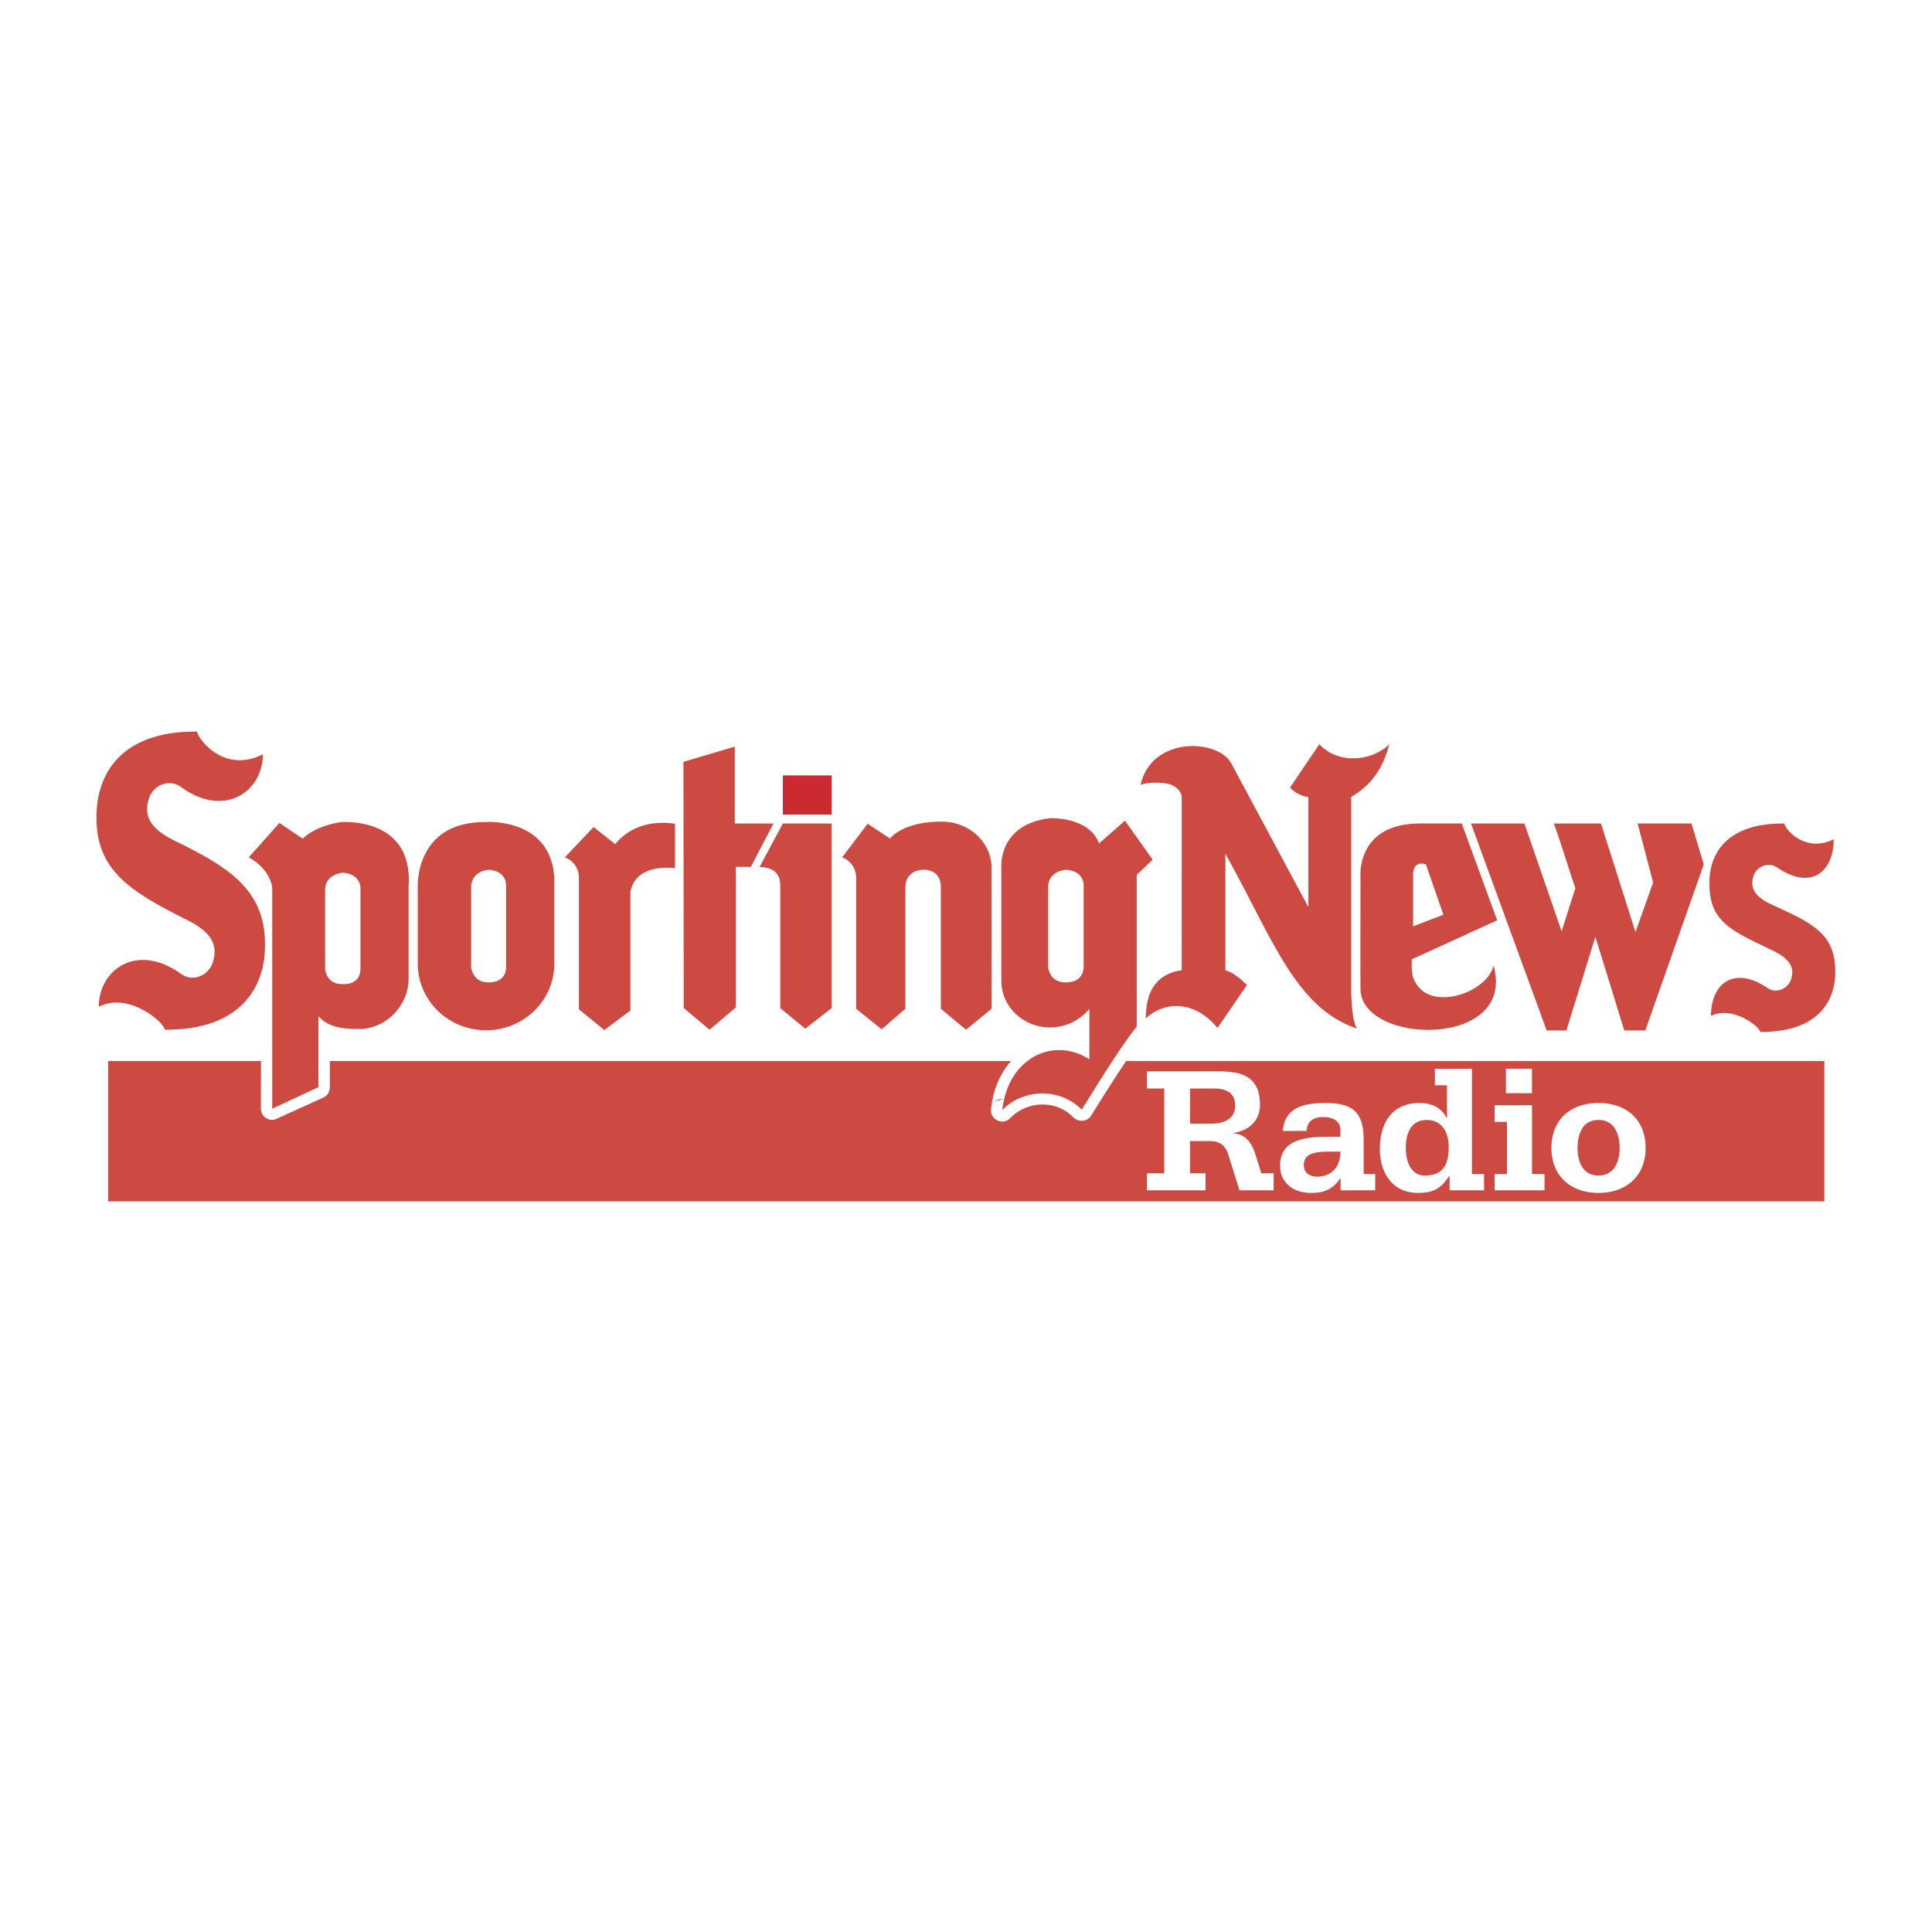
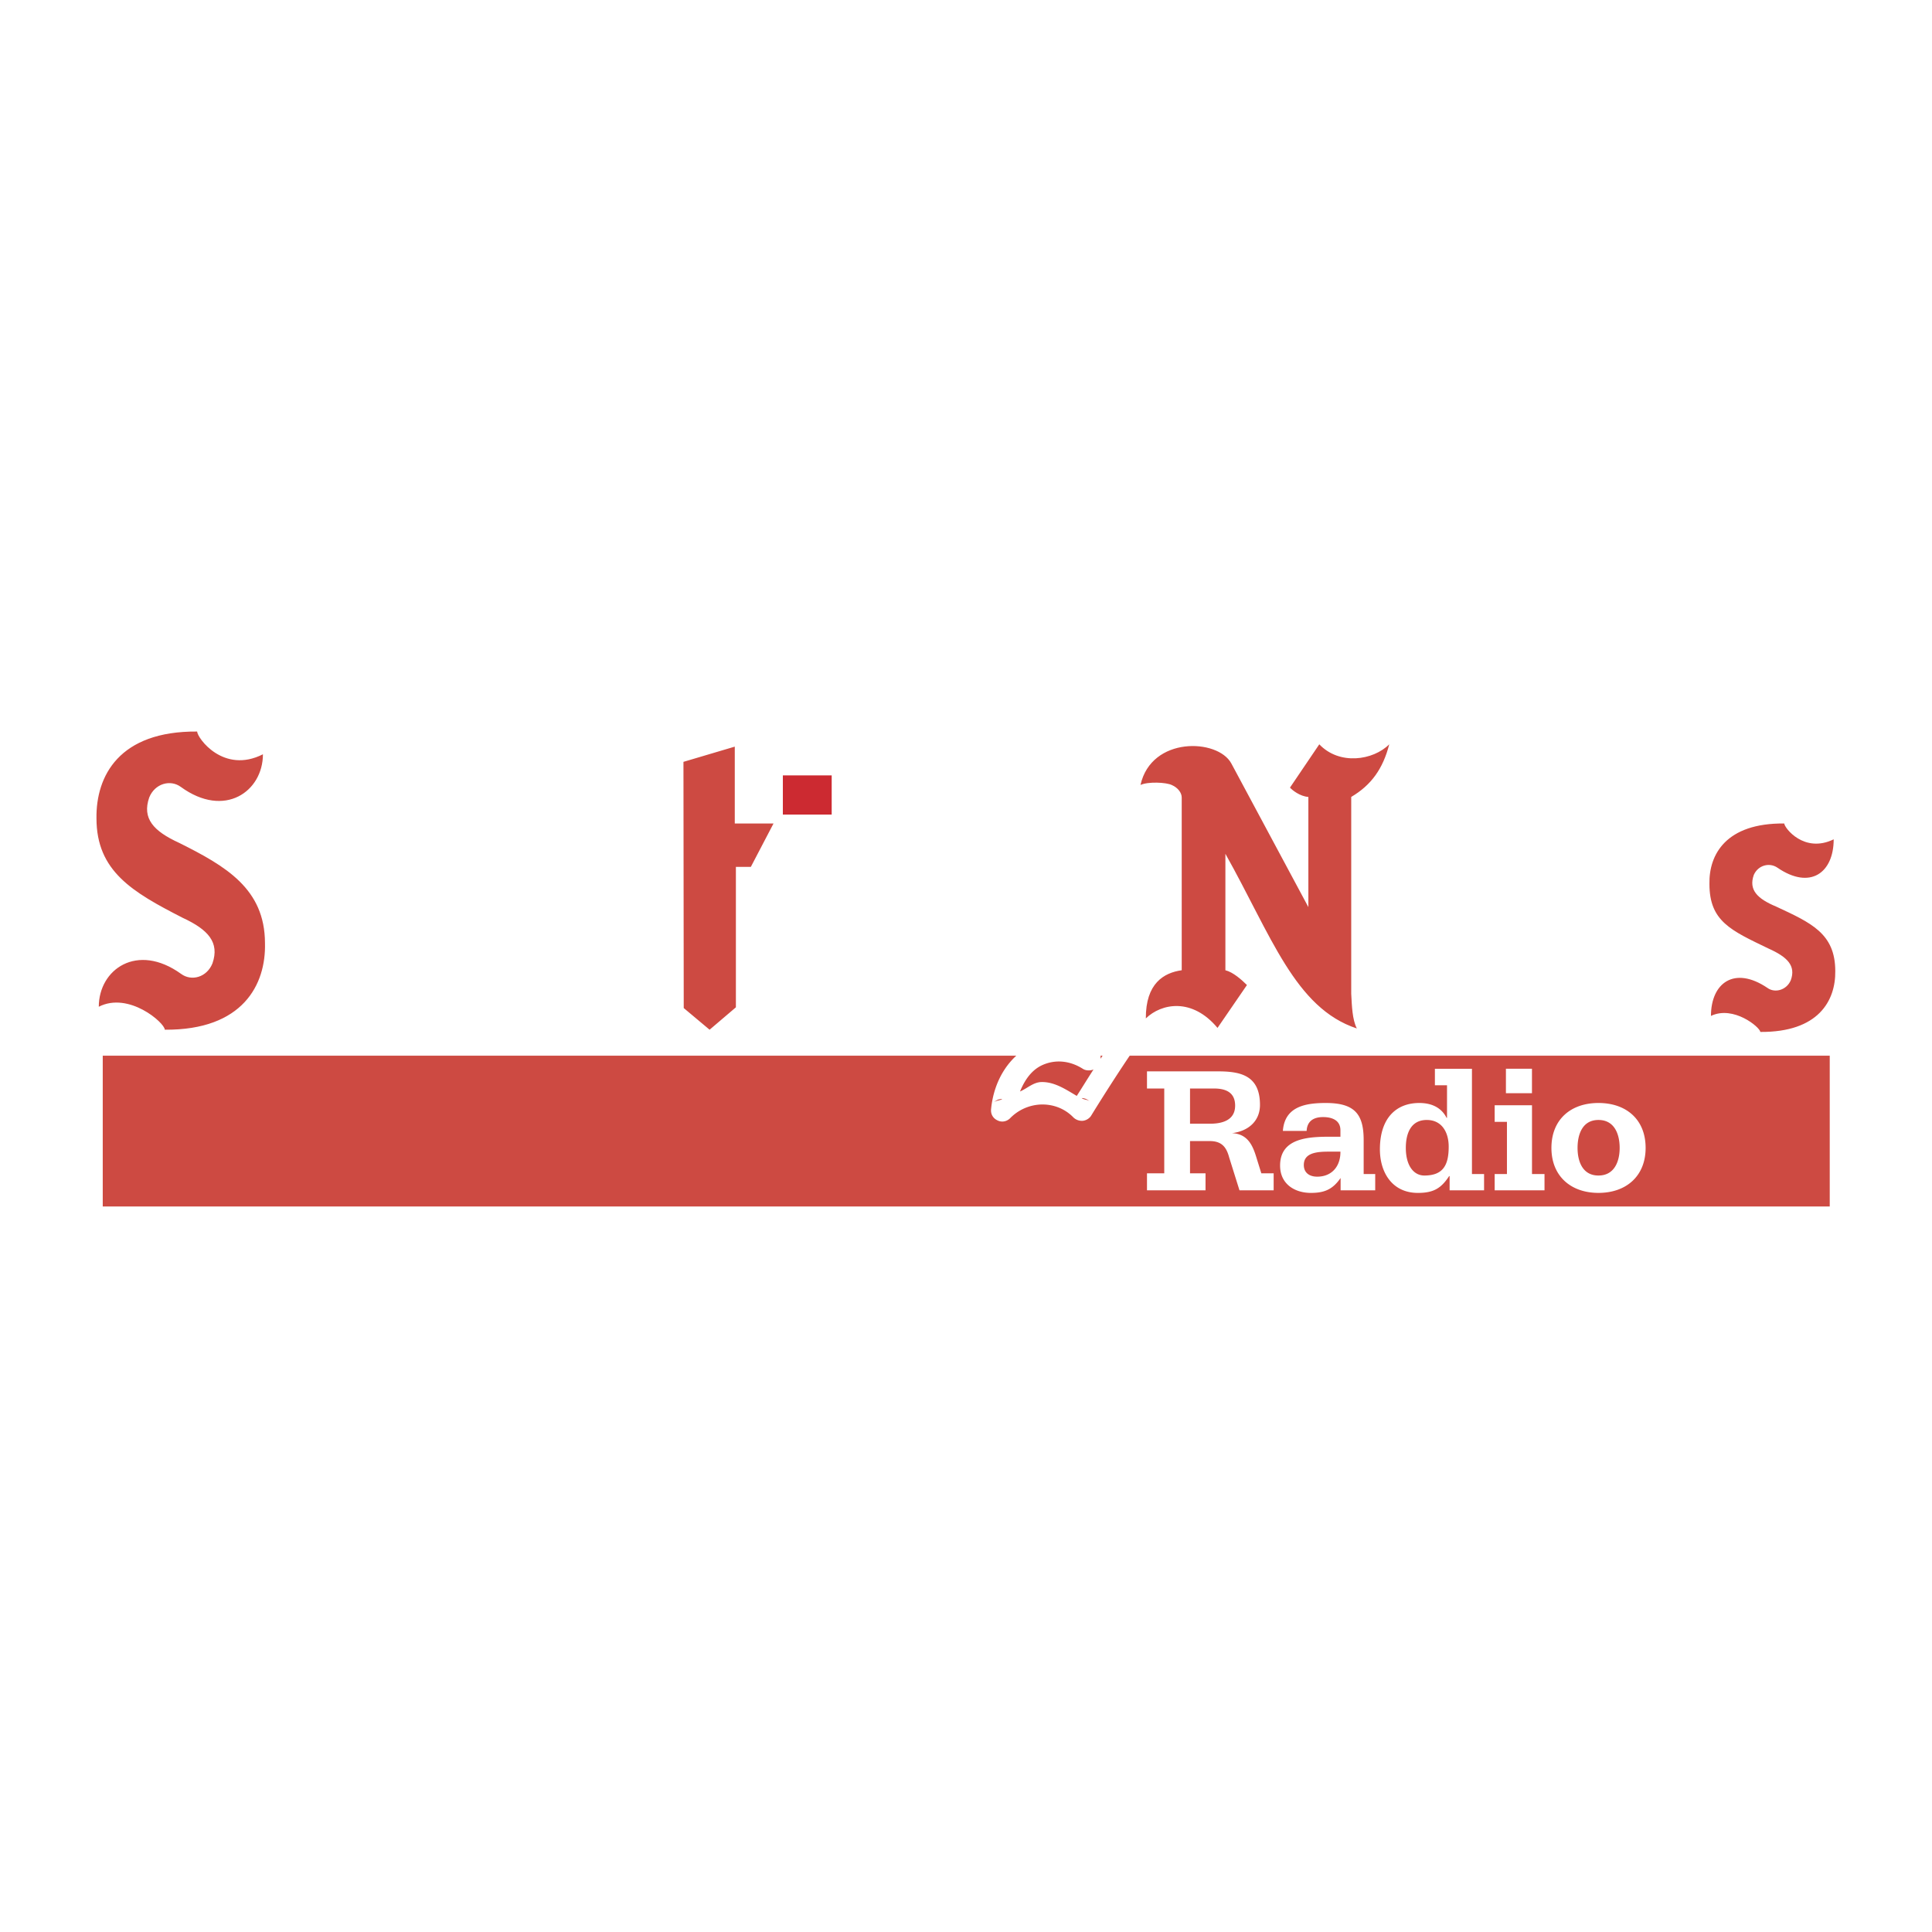
<svg xmlns="http://www.w3.org/2000/svg" width="2500" height="2500" viewBox="0 0 192.756 192.756">
  <g fill-rule="evenodd" clip-rule="evenodd">
    <path fill="#fff" d="M0 0h192.756v192.756H0V0z" />
    <path fill="#cd4a42" d="M10.251 105.326h172.302v15.045H10.251v-15.045z" />
-     <path d="M182.547 104.801H9.726v16.117h173.329v-16.117h-.508zm-.531 1.056v14.005H10.789v-14.005h171.227z" fill="#fff" />
    <path d="M118.729 108.6h2.383c1.072 0 2.117.311 2.117 1.706 0 1.546-1.434 1.807-2.502 1.807h-1.998V108.6zm-4.295 10.156h5.842v-1.694h-1.547v-3.217h1.971c1.254 0 1.676.683 1.93 1.615l1.033 3.296h3.41v-1.694h-1.23l-.457-1.467c-.373-1.247-.852-2.467-2.473-2.54 1.58-.188 2.795-1.163 2.795-2.822 0-3.009-2.045-3.343-4.234-3.343h-7.039v1.71h1.723v8.462h-1.723v1.694h-.001zM133.734 114.9c.018 1.417-.818 2.496-2.32 2.496-.773 0-1.332-.391-1.332-1.163 0-1.146 1.135-1.333 2.432-1.333h1.22zm.018 3.856h3.453v-1.62h-1.152v-3.382c0-2.602-.896-3.709-3.781-3.709-2.033 0-4.1.356-4.279 2.784h2.371c.045-.938.65-1.378 1.637-1.378.943 0 1.734.345 1.734 1.315v.644h-.932c-2.191 0-5.088.09-5.088 2.879 0 1.84 1.451 2.727 3.072 2.727 1.332 0 2.156-.333 2.947-1.463h.018v1.203zM142.105 117.282c-1.045 0-1.846-.965-1.846-2.755 0-1.435.496-2.788 2.088-2.788 1.529 0 2.189 1.258 2.189 2.658.001 1.813-.528 2.885-2.431 2.885zm4.752-10.652h-3.697v1.648h1.209v3.247h-.045c-.4-.797-1.213-1.48-2.721-1.48-2.281 0-3.93 1.48-3.93 4.625 0 2.28 1.207 4.346 3.789 4.346 1.568 0 2.318-.458 3.119-1.677h.047v1.417h3.438v-1.62h-1.209V106.63zM149.123 117.136h1.225v-5.211h-1.225v-1.652h3.725v6.863h1.248v1.62h-4.973v-1.62zm1.123-10.506h2.598v2.439h-2.598v-2.439zM157.393 114.527c0-1.36.49-2.788 2.084-2.788 1.604 0 2.117 1.428 2.117 2.788 0 1.333-.514 2.755-2.117 2.755-1.594 0-2.084-1.422-2.084-2.755zm2.084-4.482c-2.756 0-4.691 1.644-4.691 4.482 0 2.812 1.936 4.488 4.691 4.488 2.775 0 4.707-1.677 4.707-4.488 0-2.839-1.932-4.482-4.707-4.482zM141.688 81.013c-2.434 0-4.324.706-5.57 2.106-1.752 1.918-1.525 4.482-1.498 4.612-.01-.13-.01 10.98-.01 10.98 0 1.749 1.156 3.29 3.223 4.228 2.969 1.36 7.938 1.416 10.674-.938 1.707-1.445 2.266-3.578 1.582-6.001-.131-.519-.604-.847-1.135-.829-.502 0-.961.389-1.061.921-.215 1.038-1.988 2.144-3.625 2.257-1.156.09-1.92-.316-2.225-1.186.006 0-.021-.429-.027-.717a2124.24 2124.24 0 0 1 8.625-3.986c.406-.174.666-.599.666-.999 0-.147-.029-.277-.057-.389l-3.369-9.304a1.123 1.123 0 0 0-1.051-.757h-5.142v.002zm-2.918 19.876c-.875-.406-1.908-1.128-1.908-2.235V87.601c-.006-.011-.006-.125-.006-.311 0-.514.102-1.75.932-2.698.818-.871 2.139-1.327 3.9-1.327h4.33c.412 1.128 2.219 6.146 2.732 7.58-1.52.724-8.328 3.839-8.328 3.839-.393.188-.666.413-.666.848 0 .027.143 2.33.143 2.33.654 1.881 2.33 2.886 4.51 2.727.988-.033 2.01-.491 2.971-.986-.176.198-.119.479-.307.683-1.817 1.529-5.696 1.788-8.303.603z" fill="#fff" />
    <path d="M140.729 85.365c-.402.292-.865.835-.865 1.918v5.138c0 .4.176.739.492.958a1.21 1.21 0 0 0 1.033.125l3.02-1.168c.588-.231.857-.864.672-1.411l-1.756-5.081a1.117 1.117 0 0 0-.66-.661c-.186-.072-1.12-.399-1.936.182zm1.376 3.957c.242.604.314.887.475 1.275a7.525 7.525 0 0 1-.475.198v-1.473zM61.301 82.729a116.301 116.301 0 0 0-1.378-1.101c-.462-.373-1.124-.335-1.507.129l-2.868 2.991c-.252.288-.384.679-.259 1.022a.979.979 0 0 0 .677.813c.074.034.645.259.645.987v13.125c0 .361.168.679.429.909l2.579 2.032c.4.316.96.316 1.36.035l2.597-1.936c.271-.217.44-.538.44-.921V89.005c.293-1.659 3.026-1.297 3.156-1.275.328.033.649-.079.891-.271.266-.215.395-.543.395-.842v-4.431c0-.542-.395-1.045-.954-1.134-3.222-.48-5.188.751-6.203 1.677zm.282 2.636c.298-.04.575-.237.733-.48.074-.101 1.231-1.677 3.884-1.654v2.293c-1.778.056-3.984.75-4.431 3.296l-.011 11.448c-.429.306-.864.661-1.434 1.067-.565-.463-1.034-.853-1.434-1.123v-12.64c0-.954-.373-1.648-.846-2.162.529-.587.789-.875 1.286-1.331a30.36 30.36 0 0 1 1.349 1.05c.249.196.571.281.904.236zm5.917.158c-.051-.04-.113-.04-.153-.058.039.001.084.001.153.058z" fill="#fff" />
    <path d="M48.441 80.883h.074c-2.546-.018-4.545.729-5.945 2.162-2.168 2.242-2.01 5.38-1.992 5.521l-.018 7.577c0 4.283 3.558 7.745 7.915 7.745 4.393 0 7.948-3.462 7.948-7.745v-7.64c.118-2.318-.542-4.199-1.919-5.57-2.365-2.253-5.944-2.05-6.063-2.05zm.119 2.275c.045 0 2.75-.169 4.369 1.394.904.914 1.333 2.224 1.249 3.895v7.695c0 3.013-2.564 5.463-5.702 5.463-3.1 0-5.646-2.45-5.646-5.463v-7.64c0-.078-.107-2.392 1.371-3.911.949-.989 2.405-1.456 4.297-1.434l.062.001z" fill="#fff" />
    <path d="M45.889 88.25v8.296c.136 1.119.966 2.575 2.771 2.575 0-.022 2.101-.654 2.101-.654l.851-1.863.024-8.197c-.024.113-.599-1.761-.599-1.761l-2.151-.989c-1.05.001-2.794.599-2.997 2.593zm2.952-.346c.549.058.509.311.509.442v8.201c0-.045-.073.21-.073.21l-.491.118c-.259 0-.57 0-.655-.484l.011-7.943c.056-.441.462-.526.699-.544zm-.18 11.218zM137.775 73.471c-.615.661-1.678 1.079-2.766 1.079-.729 0-1.734-.198-2.562-1.079-.232-.243-.572-.355-.932-.339-.334.058-.633.188-.848.487l-2.879 4.312c-.174.259-.373.417-.373.672 0 .056 0 .062.018.101.084.344.125.462.412.616 0 0 .803.389 1.559.773v5.882l-5.562-10.353c-.908-1.648-3.402-2.58-5.898-2.247-2.727.4-4.684 2.162-5.26 4.667-.086.407.062.864.398 1.124.318.288.781.346 1.176.188.402-.188 1.795-.188 2.168 0 .029.022.314.254.314.254v16.636c-.771.276-1.562.457-2.205 1.135v-9.614c.439-.417 1.24-1.146 1.24-1.146.232-.215.363-.547.363-.847a1.25 1.25 0 0 0-.205-.661l-2.814-3.873c-.166-.288-.447-.451-.781-.485a1.436 1.436 0 0 0-.869.259s-.881.79-1.637 1.479c-1.779-2.026-4.945-2.01-5.115-1.992-5.068.587-6.119 4.268-5.943 6.142v11.206c0 3.195 2.676 5.791 6.012 5.791.988 0 1.896-.253 2.754-.659v1.22c-1.533-.469-3.082-.633-4.555.056-2.252 1.072-3.816 3.454-4.104 6.396-.051.485.174.914.637 1.129.441.227.961.113 1.299-.253a4.543 4.543 0 0 1 3.117-1.333c1.23-.017 2.359.457 3.166 1.299.266.248.617.36.953.326.334-.039.662-.254.82-.524 1.76-2.867 4.701-7.405 5.543-8.299.977-.976 2.139-1.489 3.201-1.449 1.061.026 2.09.621 2.992 1.692.225.305.547.458.93.436.328 0 .678-.191.877-.509l2.941-4.228c.15-.198.266-.413.266-.661 0-.04 0-.096-.023-.136-.059-.277-.131-.474-.391-.637 0 0-1.016-.713-1.822-1.226v-6.555c.162.316.547.978.547.978 3.1 6.017 5.787 11.233 11.086 12.995.361.112.746-.153 1.033-.401.232-.203.363-.588.363-.947 0-.107-.029-.181-.029-.272l-.447-2.693-.016-19.402c1.84-1.314 3.139-2.953 3.777-5.43a1.12 1.12 0 0 0 .051-.288c0-.413-.227-.791-.582-.989-.434-.254-1.01-.158-1.395.197zm-23.929 3.669c-.17.057-.383.034-.49.108.134-.074.302-.108.49-.108zm-12.815 20.707V86.37c0-.739.271-3.178 3.873-3.625 0 0 3.02-.056 3.697 1.789.125.373.412.633.762.723.396.107.768 0 1.039-.259 0 0 .875-.775 1.627-1.452.568.809.998 1.378 1.461 2.084-.418.395-.848.84-.848.84-.23.176-.373.486-.373.813v14.549c0 .056.115.056.125.118-.66.84-1.613 2.189-2.59 3.681v-4.974c0-.446-.307-.897-.762-1.034-.453-.169-.945-.021-1.277.345a3.803 3.803 0 0 1-2.98 1.406c-2.072.001-3.754-1.573-3.754-3.527zm17.229-22.225c1.705-.254 3.213.35 3.58 1.079l7.693 14.333c.221.44.764.695 1.277.57.484-.141.857-.587.857-1.101v-10.99c0-.436-.695-.949-1.057-1.146 0 0-.203-.074-.299-.136.627-.96 1.314-1.92 1.801-2.665.875.559 1.738 1.235 2.869 1.235.598 0 .986-.462 1.529-.604-.572.92-1.281 1.733-2.287 2.332-.35.175-.564.547-.564.983v19.644c.029.125.129.701.215 1.345-3.234-2.032-5.414-5.928-7.938-10.85l-2.682-4.985a1.09 1.09 0 0 0-1.275-.571c-.508.113-.857.604-.857 1.089v11.618c0 .401.564.909.891 1.118 0 0 .418.315.859.621-.549.796-1.057 1.501-1.615 2.348-1.096-.902-2.258-1.552-3.557-1.608-.807-.051-1.52.632-2.309.965.764-1.309 1.688-2.291 2.523-2.291.605-.018 1.09-.503 1.09-1.152V79.567c0-.909-.645-1.811-1.609-2.298-.316-.158-.941-.169-1.514-.186.748-.886 1.68-1.372 2.379-1.461zm-14.326 30.669c1.326-.621 2.805-.485 4.119.356.307.186.719.186 1.045.057-.738 1.146-1.287 2.05-1.67 2.635-1.09-.643-2.197-1.398-3.494-1.383-.824 0-1.434.628-2.168.943.486-1.191 1.162-2.122 2.168-2.608zm-3.936 3.354c-.236.175-.615.125-.83.345.221-.244.52-.345.83-.345zm8.729.254c-.211-.215-.57-.153-.814-.344.304.001.603.13.814.344zm22.084-34.847c.203.203.592.146.834.355-.317 0-.631-.152-.834-.355zm8.63 0c-.232.226-.561.355-.875.315.26-.17.672-.112.875-.315z" fill="#fff" />
-     <path d="M103.441 88.25l-.012 8.269c.143 1.146.961 2.603 2.824 2.603 0-.022 2.105-.654 2.105-.654l.869-1.896v-8.164c0 .131-.588-1.761-.588-1.761l-2.18-.989c-1.037 0-2.814.582-3.018 2.592zm2.971-.346c.57.058.57.311.57.419v8.196c0-.056-.074.237-.074.237l-.555.118c-.258 0-.58 0-.666-.484l.018-7.926c.045-.457.463-.542.707-.56zm-.158 11.218zM33.787 80.939c-1.909.299-2.941.864-3.602 1.349-.699-.463-1.659-1.128-1.659-1.128a1.181 1.181 0 0 0-1.502.186l-3.042 3.438c-.232.253-.328.61-.255.954.08.333.266.649.587.79.011 0 1.519.779 1.744 2.167l-.027 21.921c0 .349.192.75.518.932.328.214.746.248 1.083.056l4.629-2.1c.407-.192.65-.576.65-1.038v-5.116c.897.323 1.902.458 2.879.458 3.325 0 6.103-2.806 6.103-6.113v-9.229c.017-.272.027-.458.027-.679 0-2.07-.614-3.691-1.829-4.882-2.369-2.333-6.107-2.005-6.304-1.966zm.31 2.235c.045 0 2.828-.203 4.402 1.338.875.859 1.259 2.134 1.147 3.85v9.332c0 1.818-1.592 3.826-3.856 3.826-1.733 0-2.609-.241-3.127-.88a1.202 1.202 0 0 0-1.277-.321c-.44.163-.728.609-.728 1.056v6.374c-.57.248-1.305.62-2.376 1.116V88.52c-.215-1.563-1.05-2.523-1.823-3.155.632-.666 1.061-1.197 1.608-1.784.684.498 1.501 1.045 1.501 1.045.464.299 1.101.214 1.502-.192.017-.04.848-.943 3.027-1.26z" fill="#fff" />
    <path d="M31.319 88.538l-.016 8.196c.119 1.128.958 2.579 2.765 2.579 0-.033 2.179-.643 2.179-.643l.858-1.896.018-8.057c-.018.102-.616-1.801-.616-1.801l-2.191-.994c-1.021.053-2.838.64-2.997 2.616zm2.964-.346c.547.058.547.328.547.446v8.096c0-.034-.061.208-.061.208l-.587.131c-.215 0-.531 0-.616-.452v-7.886c.062-.446.52-.543.717-.543zm-.215 11.121h.018-.018zM88.713 82.254c-.666-.429-1.507-1.016-1.507-1.016-.514-.299-1.174-.226-1.547.248L83.09 84.84c-.197.288-.271.683-.168 1.005.101.355.36.625.688.739.096.034.672.259.672.987v13.046c0 .344.146.717.429.927l2.535 2.021a1.153 1.153 0 0 0 1.434-.023l2.398-2.021c.226-.203.395-.519.395-.88V88.503c0-.4.204-.581.677-.581.401 0 .582.067.582.581v12.138c0 .344.186.677.407.88l2.535 2.062c.417.354 1.005.354 1.445.04l2.551-2.102c.262-.203.406-.536.406-.88l-.004-14.079c0-3.116-2.693-5.662-6.012-5.679-2.885-.056-4.477.746-5.347 1.371zm-2.206 18.335c0 .029.039.052.039.052 0 .056-.039.147-.067.214a.81.81 0 0 1 .028-.266zm3.167-16.234c.056-.051 1.101-1.293 4.369-1.219 2.123.022 3.754 1.545 3.754 3.426l.01 13.536c-.398.328-.828.69-1.399 1.182-.587-.491-1.016-.854-1.405-1.182V88.503c0-1.687-1.135-2.845-2.852-2.845-1.705 0-2.957 1.186-2.957 2.845v11.635c-.367.306-.757.61-1.253 1.079-.576-.469-1.05-.813-1.412-1.135.016-.745.016-2.162.016-4.929v-7.582c0-1.01-.429-1.727-.959-2.229.485-.644.756-1.039 1.231-1.621a48.22 48.22 0 0 1 1.332.887c.502.317 1.152.176 1.525-.253zM163.387 81.013c-.344 0-.678.147-.881.458a1.055 1.055 0 0 0-.242.688.8.8 0 0 0 .047.283s1.285 4.922 1.422 5.548c-.047.131-.266.775-.51 1.423-.986-3.172-2.404-7.627-2.404-7.627a1.16 1.16 0 0 0-1.09-.772h-4.713c-.344 0-.672.226-.904.514-.117.174-.174.429-.174.661 0 .141.029.288.057.389 0 0 1.812 5.453 1.998 6.029a7.703 7.703 0 0 1-.248.734c-1.072-3.155-2.564-7.555-2.564-7.555-.186-.491-.613-.772-1.088-.772h-5.33c-.361 0-.699.186-.914.474-.221.299-.266.701-.146 1.062l7.564 20.615c.146.474.576.772 1.045.772h1.971c.479 0 .93-.314 1.082-.823 0 0 .943-3.087 1.807-5.81.836 2.723 1.807 5.81 1.807 5.81.131.509.57.823 1.078.823h2.1c.459 0 .904-.299 1.061-.783l5.822-16.535c.086-.215.086-.474.012-.695l-1.176-4.098c-.129-.479-.586-.812-1.111-.812h-5.378v-.001zm4.539 2.253c.289.942.734 2.473.859 2.935-.215.644-4.957 14.119-5.443 15.463h-.434c-.424-1.305-2.66-8.542-2.66-8.542-.117-.462-.564-.784-1.078-.784-.49 0-.914.322-1.072.784 0 0-2.234 7.237-2.652 8.542h-.328c-.463-1.26-5.82-15.892-6.723-18.397h2.883c.453 1.327 3.439 10.025 3.439 10.025.152.446.588.79 1.09.79.475-.04.898-.361 1.043-.83l1.406-4.284c.027-.13.039-.232.039-.362 0-.125-.016-.282-.057-.413l-.92-2.749s-.383-1.105-.711-2.178h2.293c.428 1.36 3.211 10.081 3.211 10.081.141.407.582.791 1.045.791.484 0 .932-.333 1.102-.773l1.748-4.957c.041-.141.059-.287.059-.36 0-.085-.018-.203-.041-.283 0 0-.75-2.856-1.162-4.498l3.064-.001z" fill="#fff" />
-     <path d="M78.106 82.158v-4.667h4.861v23.083l-2.626 2.06-2.495-2.06V88.346c0-1.643-1.4-1.858-2.049-1.858h-2.376V100.5l-2.624 2.235-2.58-2.162-.029-24.563 5.121-1.519v7.667h4.797z" fill="#fff" />
    <path d="M72.976 73.393l-5.116 1.529c-.474.186-.818.615-.818 1.088l.029 24.563c0 .355.157.699.417.875l2.58 2.174c.44.314 1.043.314 1.445-.04l2.653-2.207c.243-.198.411-.521.411-.875V87.601h1.22c.938 0 .938.48.938.746v12.227c0 .315.152.644.413.84l2.466 2.095a1.146 1.146 0 0 0 1.434.018l2.637-2.077c.255-.214.422-.52.422-.875V77.491c0-.616-.514-1.135-1.139-1.135h-4.861c-.632 0-1.117.519-1.117 1.135v3.522h-2.552v-6.521c0-.382-.169-.699-.485-.931-.289-.186-.644-.271-.977-.168zm-.831 2.617v6.148c0 .605.521 1.107 1.164 1.107h4.797c.616 0 1.107-.502 1.107-1.107v-3.522h2.631v21.368c-.413.354-.875.692-1.491 1.195-.53-.503-.981-.841-1.343-1.173v-11.68c0-2.072-1.61-2.981-3.213-2.981H73.42c-.614 0-1.117.48-1.117 1.123v13.498c-.391.333-.916.762-1.507 1.286-.599-.524-1.09-.897-1.463-1.23-.022-.977-.022-21.649-.022-23.167.757-.231 1.699-.537 2.834-.865zM11.053 74.746c-2.15 2.185-2.591 4.922-2.546 6.921 0 6.21 4.669 8.615 9.185 10.94h.067c2.744 1.271 2.699 2.151 2.338 3.104a1.061 1.061 0 0 1-.661.679c-.243.073-.514.038-.71-.147-2.367-1.699-4.906-2.043-6.978-1.034-1.879.978-3.031 2.97-3.031 5.234 0 .355.219.756.53.932.351.214.775.23 1.125.056 2.071-1.056 4.724 1.105 5.023 1.637.176.355.639.785 1.039.785 3.794 0 6.702-1.004 8.654-2.964 2.117-2.15 2.523-4.927 2.496-6.863-.018-6.407-5.103-8.915-9.202-10.925-2.811-1.315-2.75-2.178-2.428-3.122.147-.355.391-.57.689-.66a.748.748 0 0 1 .746.119c2.325 1.688 4.871 2.048 6.937 1.027 1.88-.954 3.044-2.948 3.044-5.21 0-.406-.21-.746-.554-.96a1.058 1.058 0 0 0-1.094-.034c-1.079.519-2.067.587-2.999.248-1.19-.502-1.878-1.507-1.981-1.738-.125-.446-.609-.933-1.061-.933-3.796-.038-6.692.95-8.628 2.908zM9.856 99.298c-.19.067-.36.039-.53.118.17-.079.327-.118.53-.118zm.897-17.653v-.158c0-1.507.357-3.601 1.892-5.148 1.396-1.417 3.584-2.095 6.436-2.173.447.739 1.135 1.53 2.038 2.072.741.423 1.779.751 3.032.693-.311.502-.322 1.259-.858 1.502-1.299.661-2.936.361-4.584-.842-.791-.53-1.762-.733-2.693-.48-1.005.306-1.767 1.062-2.151 2.055-.203.583-.315 1.085-.315 1.587 0 2.597 2.72 3.855 3.844 4.375 4.629 2.258 7.921 4.268 7.925 8.953v.175c0 1.485-.322 3.513-1.84 5.042-1.434 1.45-3.709 2.207-6.633 2.247-.677-.849-1.632-1.559-1.789-1.673-1.108-.632-2.197-.862-3.251-.936.315-.609.371-1.4.98-1.699 1.293-.633 2.925-.362 4.603.828.789.588 1.76.786 2.68.498.989-.311 1.767-1.061 2.18-2.062 1.304-3.714-2.218-5.357-3.557-5.96h.046c-4.947-2.512-7.985-4.301-7.985-8.896zM171.279 83.288c-1.246 1.247-1.908 2.952-1.893 4.962 0 4.268 2.582 5.487 6.193 7.231.023 0 .395.192.402.208 1.959.83 1.789 1.271 1.604 1.729a.545.545 0 0 1-.299.276c-.086 0-.215.017-.318-.062-2.523-1.728-4.312-1.203-5.143-.797-1.422.758-2.264 2.395-2.264 4.522 0 .401.209.772.555.989.332.207.732.207 1.088.033 1.34-.66 3.123.614 3.389 1.027.197.305.643.661 1.037.677 2.959 0 5.232-.734 6.74-2.251 1.26-1.26 1.902-2.954 1.881-4.958-.016-4.431-2.986-5.764-6.424-7.35-2.117-.92-1.938-1.405-1.773-1.817.053-.159.186-.232.311-.266a.357.357 0 0 1 .344.051c2.484 1.716 4.287 1.225 5.115.773 1.445-.75 2.254-2.421 2.254-4.527 0-.389-.203-.75-.531-.954a1.1 1.1 0 0 0-1.08-.056c-.727.333-1.4.407-2.047.174l-1.316-1.061c-.203-.142-.842-.83-1.061-.83-3.025-.027-5.273.759-6.764 2.277zm-.576 16.98c-.152.034-.311.018-.496.091.158-.074.344-.091.496-.091zm.977-12.076v-.089c0-.943.205-2.258 1.203-3.24.938-.954 2.512-1.457 4.555-1.512.373.485.836.954 1.361 1.275a4.561 4.561 0 0 0 2.383.661c-.17.293-.148.858-.418.987-.662.367-1.689.129-2.789-.643-.678-.447-1.49-.594-2.252-.362a2.92 2.92 0 0 0-1.779 1.575c-.152.446-.242.887-.242 1.259 0 2.106 2.15 3.026 3.064 3.41 3.744 1.738 5.217 2.512 5.223 5.362v.085c0 .977-.23 2.27-1.207 3.285-.988.989-2.592 1.475-4.674 1.53a6.626 6.626 0 0 0-1.271-1.027c-.531-.305-1.463-.61-2.438-.706.174-.411.186-1.032.484-1.186.678-.349 1.676-.118 2.793.616a2.546 2.546 0 0 0 2.225.366c.803-.208 1.445-.812 1.791-1.604 1.102-2.919-1.836-4.21-2.795-4.641 0 0-.361-.186-.334-.146-3.721-1.771-4.883-2.488-4.883-5.255z" fill="#fff" />
    <path fill="#cc2a31" d="M78.106 77.361h4.872v3.91h-4.872v-3.91z" />
-     <path d="M149.371 91.817l-8.514 3.895s-.074 1.163.125 1.791c1.281 3.714 7.457 1.597 8.027-1.187 2.365 8.354-13.273 7.966-13.273 2.337-.021-.186 0-11.053 0-11.053s-.559-5.442 5.951-5.442h4.154l3.53 9.659zm-8.385-4.533v5.138l3.021-1.164-1.744-5.018c.001 0-1.277-.502-1.277 1.044zM62.898 100.816V89.005c.502-2.979 4.448-2.387 4.448-2.387v-4.431c-4.161-.632-5.961 2.037-5.961 2.037l-2.162-1.71-2.873 3.026c.621.199 1.407.893 1.407 2.032v13.125l2.54 2.072 2.601-1.953zM48.515 82.011s7.095-.484 6.791 6.492v7.64c0 3.658-3.037 6.648-6.809 6.648-3.777 0-6.818-2.99-6.818-6.648v-7.64s-.34-6.57 6.836-6.492zm-1.508 6.335v8.201s.192 1.463 1.653 1.463c0 0 1.762.17 1.835-1.463v-8.14s.129-1.49-1.704-1.631c.001 0-1.625.052-1.784 1.57zM107.924 110.706c-2.303-2.298-5.934-2.01-7.926.04.547-5.154 5.062-7.396 8.688-5.059v-5.029c-.932 1.117-2.332 1.852-3.9 1.852-2.703 0-4.883-2.066-4.883-4.663V86.528s-.355-4.274 4.859-4.899c0 0 3.936-.159 4.885 2.523l2.59-2.271 2.768 3.89-1.594 1.512v15.153c-1.083 1.276-3.263 4.657-5.487 8.27zm-3.348-22.36v8.173s.152 1.49 1.678 1.49c0 0 1.777.17 1.861-1.49v-8.112s.152-1.49-1.738-1.631c0 0-1.66.052-1.801 1.57zM40.764 88.465v9.229c0 2.551-2.168 4.974-4.973 4.974-1.631 0-3.083-.192-4.025-1.293v7.091l-4.607 2.15V88.521c-.311-1.976-2.343-2.981-2.343-2.981l3.06-3.437 2.327 1.574s1.027-1.186 3.726-1.648c-.001-.001 7.348-.683 6.835 6.436zm-8.326.174v8.096s.146 1.445 1.648 1.445c0 0 1.807.226 1.878-1.445v-8.017s.136-1.49-1.727-1.648c.001-.001-1.676.073-1.799 1.569zM93.868 88.503v12.138l2.512 2.095 2.552-2.095-.006-14.079c0-2.501-2.179-4.551-4.873-4.589-4.007-.04-5.255 1.688-5.255 1.688l-2.235-1.474-2.541 3.353c.604.199 1.396.893 1.396 2.032v13.069l2.545 2.05 2.37-2.05V88.503c0-.931.616-1.727 1.818-1.727 1.23 0 1.717.796 1.717 1.727zM146.762 82.158h5.33l3.709 10.76 1.377-4.312c-.457-1.242-1.732-5.447-2.162-6.447h4.713l3.443 10.833 1.762-4.945-1.547-5.889h5.375l1.225 4.082-5.832 16.568h-2.1l-2.885-9.343-2.889 9.343h-1.971l-7.548-20.65zM80.341 102.633l2.637-2.06V82.158h-4.872l-2.32 4.33c.802.056 2.061.215 2.061 1.858v12.227l2.494 2.06z" fill="#cd4a42" />
    <path fill="#cd4a42" d="M73.309 74.492l-5.121 1.518.028 24.563 2.58 2.162 2.624-2.235V86.488h1.492l2.263-4.33h-3.866v-7.666zM18.223 91.569c2.551 1.179 3.696 2.456 2.975 4.544-.553 1.39-2.088 1.823-3.133 1.05-4.386-3.155-8.209-.446-8.209 3.28 2.992-1.529 6.561 1.593 6.588 2.292 7.785.056 10.105-4.5 9.993-8.654-.018-5.402-3.89-7.655-8.56-9.986-2.568-1.175-3.714-2.428-2.991-4.527.559-1.394 2.106-1.824 3.149-1.061 4.386 3.194 8.198.44 8.198-3.252-3.93 1.993-6.539-1.61-6.565-2.269-7.785-.058-10.099 4.431-10.043 8.658 0 5.273 3.584 7.361 8.598 9.925zM176.428 94.629c1.914.853 2.766 1.729 2.236 3.178-.424.989-1.592 1.293-2.326.757-3.297-2.23-5.635-.498-5.635 2.794 2.242-1.072 4.877 1.118 4.928 1.599 5.799.038 7.516-3.117 7.475-6.081-.006-3.754-2.42-4.804-5.904-6.429-1.906-.795-2.744-1.682-2.225-3.156.43-.976 1.559-1.264 2.35-.728 3.285 2.258 5.621.507 5.621-2.823-2.941 1.429-4.904-1.123-4.934-1.581-5.814-.056-7.525 3.1-7.463 6.034 0 3.726 2.135 4.629 5.877 6.436zM135.371 102.61c-6.176-2.037-8.529-9.264-13.113-17.426v11.618c.771.192 1.602.932 2.15 1.474l-2.936 4.278c-2.541-3.041-5.59-2.456-7.152-.948-.018-3.5 1.801-4.556 3.58-4.804V79.567c0-.491-.402-.987-.973-1.237-.576-.288-2.393-.36-3.139-.016 1.084-4.866 7.695-4.636 9.055-2.157l7.693 14.344v-10.99c-.84-.058-1.613-.679-1.834-.932l2.924-4.319c2.006 2.111 5.375 1.608 6.979 0-.627 2.439-1.791 4.069-3.793 5.25v19.644c.067 1.204.1 2.548.559 3.456z" />
  </g>
</svg>